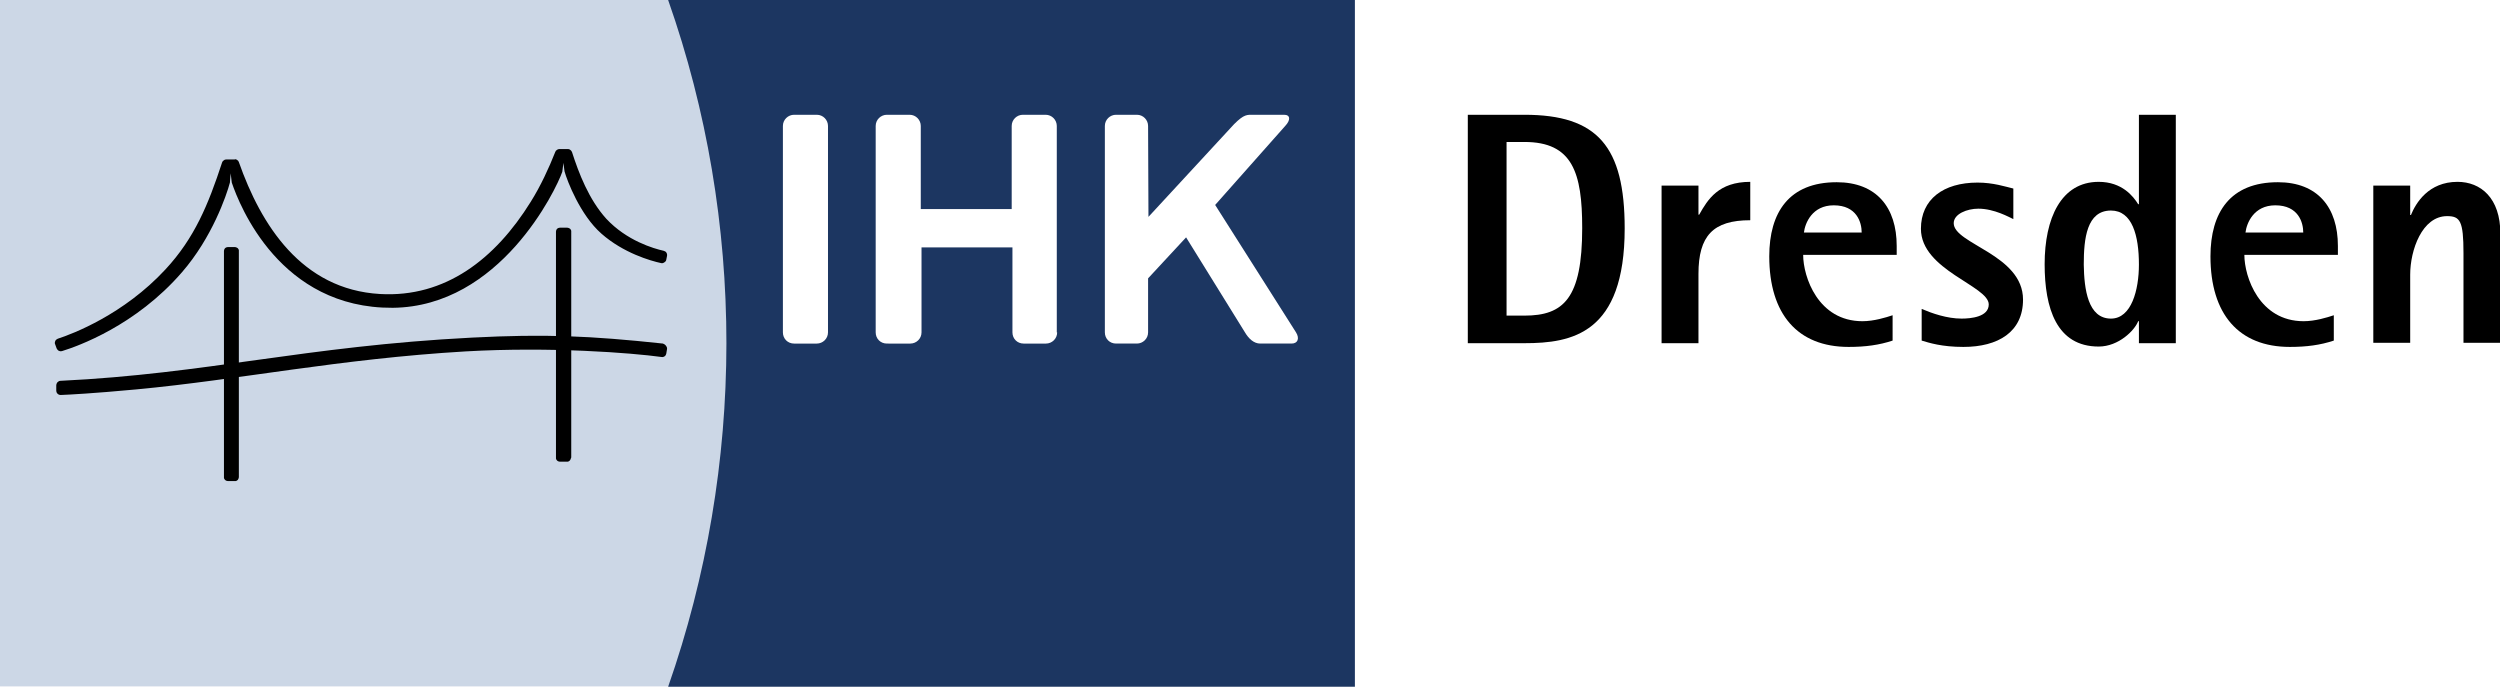
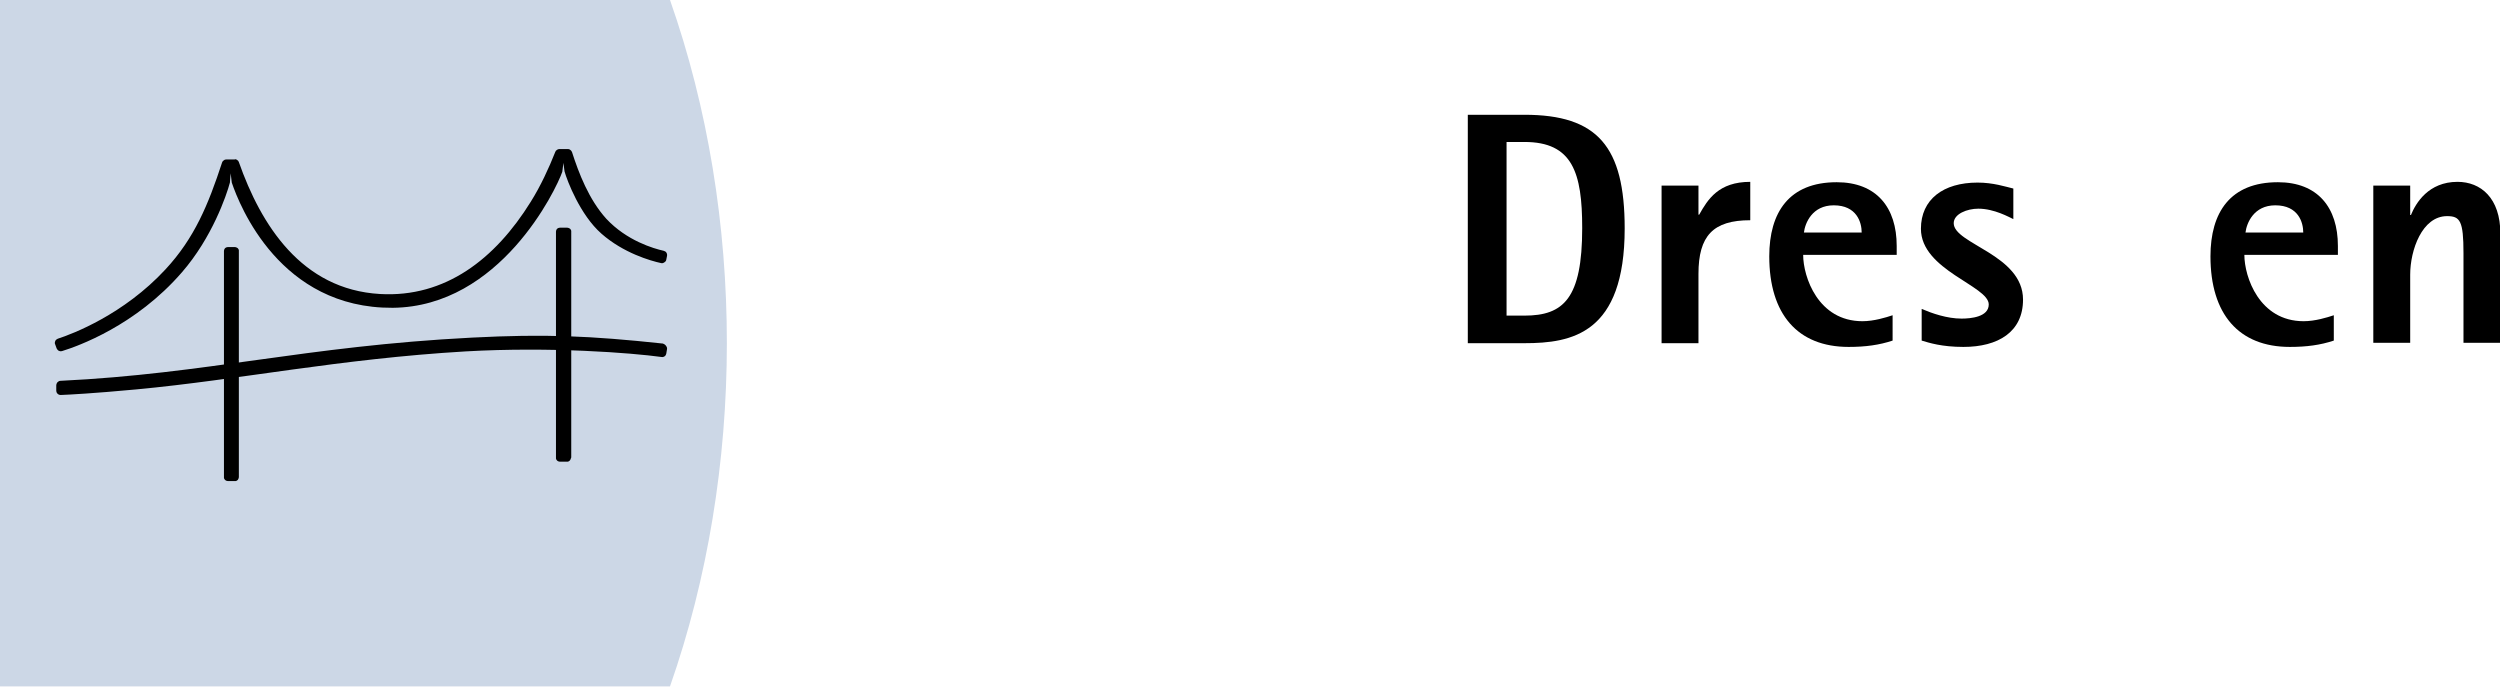
<svg xmlns="http://www.w3.org/2000/svg" version="1.1" id="Ebene_1" x="0px" y="0px" viewBox="0 0 670.9 184.3" width="670.9" height="184.3" style="enable-background:new 0 0 670.9 184.3;" xml:space="preserve">
  <style type="text/css">
	.st0{fill:#CCD7E6;}
	.st1{fill:#1C3661;}
</style>
  <g>
    <path class="st0" d="M179.8,0H0v184.2h179.8C200.1,126.3,200.2,58,179.8,0z" />
    <g>
      <g>
-         <path class="st1" d="M179.3,0c20.9,59.4,20.8,124.9,0,184.3h184.3V0H179.3z M222.2,89.2c0,1.7-1.4,3-3,3h-6.1c-1.7,0-3-1.3-3-3     l0-55.4c0-1.7,1.4-3,3-3h6.1c1.7,0,3,1.4,3,3L222.2,89.2z M283.7,89.2c0,1.7-1.4,3-3,3h-6c-1.7,0-3-1.3-3-3l0-22.8h-24.4v22.8     c0,1.7-1.4,3-3,3H238c-1.7,0-3-1.3-3-3l0-55.4c0-1.7,1.4-3,3-3h6.1c1.7,0,3,1.4,3,3l0,22.3h24.4l0-22.3c0-1.7,1.4-3,3-3h6.1     c1.7,0,3,1.4,3,3V89.2z M346.6,92.2h-8.4c-1.7,0-3.1-1.3-4.1-3l-15.8-25.5l-10.2,11v14.5c0,1.7-1.4,3-3,3h-5.6c-1.7,0-3-1.3-3-3     V33.8c0-1.7,1.4-3,3-3h5.6c1.7,0,3,1.4,3,3l0.1,24.4l23-24.9c2.7-2.7,3.5-2.5,5.2-2.5h8.2c1.7,0,1.8,1.4,0.3,3L326.1,55     l21.7,34.2C348.8,90.8,348.3,92.2,346.6,92.2z" />
-       </g>
+         </g>
    </g>
    <g>
      <g>
        <path d="M63.6,42.9c0.3,0.2,0.4,0.3,0.5,0.6C70,60.3,80.9,77.7,102,78.9c17.5,1,30.9-9.4,40.4-24.7c2.7-4.3,4.9-9.1,6.6-13.4     c0.1-0.3,0.2-0.4,0.5-0.6c0.3-0.2,0.6-0.2,0.6-0.2h2.3c0,0,0.4,0,0.6,0.2c0.3,0.2,0.4,0.4,0.5,0.6c1.8,5.6,4.5,12.7,9.2,17.9     c5.5,5.9,12.7,8,15.4,8.6c0.3,0.1,0.6,0.2,0.8,0.6c0.2,0.4,0.1,0.8,0.1,0.8l-0.2,1c0,0,0,0.4-0.5,0.7c-0.3,0.2-0.6,0.3-0.9,0.2     c-2.8-0.6-10.1-2.7-16-7.9c-5.7-5-9.2-14.2-9.9-16.7l-0.3-2.3l-0.3,2.4c-1.7,4.9-16.7,36.2-45.5,36.5     C75.2,82.8,64.3,55.2,62.2,49l-0.3-2.5L61.7,49c-0.9,3.4-4.8,14.8-12.9,24.1C36.4,87.4,20.9,92.9,16.7,94.2     c-0.3,0.1-0.6,0.1-1-0.1c-0.3-0.2-0.5-0.6-0.5-0.6l-0.4-1.1c0,0-0.2-0.3,0-0.8c0.1-0.4,0.5-0.6,0.7-0.7c4-1.3,17.7-6.5,28.9-18.6     c7.8-8.4,11.5-17.4,15.2-28.7c0.1-0.3,0.2-0.4,0.5-0.6c0.2-0.2,0.6-0.2,0.6-0.2H63C63,42.7,63.3,42.7,63.6,42.9L63.6,42.9z" />
        <path d="M178.8,92.9c0.3,0.4,0.2,0.8,0.2,0.8l-0.2,1.2c0,0-0.1,0.4-0.3,0.6c-0.2,0.2-0.6,0.4-1,0.3c-8-1.1-29.7-2.8-52.5-1.5     c-34,2-60.7,7.6-88.4,10.2c-11.8,1.1-17.9,1.4-20.3,1.5c-0.6,0-0.8-0.3-1-0.5c-0.2-0.3-0.2-0.7-0.2-0.7v-1.4c0,0,0-0.4,0.3-0.8     c0.2-0.2,0.5-0.4,0.8-0.4c39.4-1.9,65.5-9.3,110.5-11.6c19.6-1,31.5-0.5,51.2,1.6C178.4,92.4,178.6,92.6,178.8,92.9L178.8,92.9z" />
        <path d="M63.8,128.8c-0.4,0.4-0.8,0.3-0.8,0.3h-1.8c0,0-0.5,0-0.8-0.3c-0.4-0.4-0.3-0.8-0.3-0.8V67.4c0,0,0-0.5,0.3-0.8     c0.3-0.3,0.8-0.3,0.8-0.3H63c0,0,0.4,0,0.8,0.3c0.4,0.4,0.3,0.8,0.3,0.8V128C64.1,128,64.1,128.4,63.8,128.8L63.8,128.8z" />
        <path d="M152.9,123.6c-0.4,0.4-0.8,0.3-0.8,0.3h-1.8c0,0-0.5,0-0.8-0.3c-0.4-0.4-0.3-0.8-0.3-0.8V62.2c0,0,0-0.5,0.3-0.8     c0.3-0.3,0.8-0.3,0.8-0.3h1.9c0,0,0.4,0,0.8,0.3c0.4,0.4,0.3,0.8,0.3,0.8v60.6C153.2,122.8,153.2,123.3,152.9,123.6L152.9,123.6z     " />
      </g>
    </g>
  </g>
  <g>
    <path d="M393.9,30.8h15.2c19.6,0,26.9,8.5,26.9,30.5c0,28.3-14.2,30.8-26.9,30.8h-15.2V30.8z M404.3,84.7h4.8   c10.5,0,15.5-4.6,15.5-23.5c0-14.9-2.6-23.1-15.5-23.1h-4.8V84.7z" />
    <path d="M445.9,49.8h9.9v7.8h0.2c2.3-4.1,5.2-8.8,13.7-8.8v10.3c-10,0-13.9,4.2-13.9,14.4v18.6h-9.9V49.8z" />
    <path d="M507.9,91.4c-3.6,1.2-7.3,1.7-11.8,1.7c-13.7,0-21.3-8.8-21.3-24.3c0-11.8,5.3-19.9,18.1-19.9c10.7,0,16.1,6.8,16.1,17.1   v2.4h-25.1c0,5.9,4,17.8,15.9,17.8c3.1,0,6.3-1,8.1-1.6V91.4z M499.6,62.4c0-2.7-1.3-7.3-7.5-7.3c-5.8,0-7.7,4.8-8,7.3H499.6z" />
    <path d="M540.3,58.8c-1.1-0.5-5.1-2.8-9.4-2.8c-3,0-6.6,1.4-6.6,3.9c0,5.6,18.6,8.4,18.6,20.5c0,8.7-6.7,12.7-16,12.7   c-5.8,0-9.2-1.1-11.2-1.7v-8.5c2.8,1.2,6.8,2.6,10.7,2.6c2.4,0,7.3-0.4,7.3-3.8c0-5-18.2-9.2-18.2-20.3c0-7.9,6-12.4,15.2-12.4   c4.2,0,7.5,1.1,9.6,1.6V58.8z" />
-     <path d="M574,86.2h-0.2c-0.9,2.4-5.2,6.8-10.6,6.8c-11.3,0-14.5-10.3-14.5-22.1c0-12.3,4.4-22.1,14.5-22.1c6.3,0,9.3,3.9,10.6,6   h0.2V30.8h9.9v61.3H574V86.2z M566.5,85.5c5.5,0,7.5-7.7,7.5-14.5c0-7.8-1.8-14.5-7.5-14.5c-6.5,0-7.3,7.5-7.3,14.5   C559.3,77.6,560.3,85.5,566.5,85.5z" />
    <path d="M626.3,91.4c-3.6,1.2-7.3,1.7-11.8,1.7c-13.7,0-21.3-8.8-21.3-24.3c0-11.8,5.3-19.9,18.1-19.9c10.7,0,16.1,6.8,16.1,17.1   v2.4h-25.1c0,5.9,4,17.8,15.9,17.8c3.1,0,6.3-1,8.1-1.6V91.4z M618.1,62.4c0-2.7-1.3-7.3-7.5-7.3c-5.8,0-7.7,4.8-8,7.3H618.1z" />
    <path d="M636.9,49.8h9.9v7.9h0.2c1.3-3.2,4.7-8.9,12.5-8.9c6.2,0,11.5,4.3,11.5,13.9v29.3h-9.9V67.9c0-8.6-0.9-9.9-4.4-9.9   c-6.7,0-9.9,9.1-9.9,15.7v18.3h-9.9V49.8z" />
  </g>
</svg>